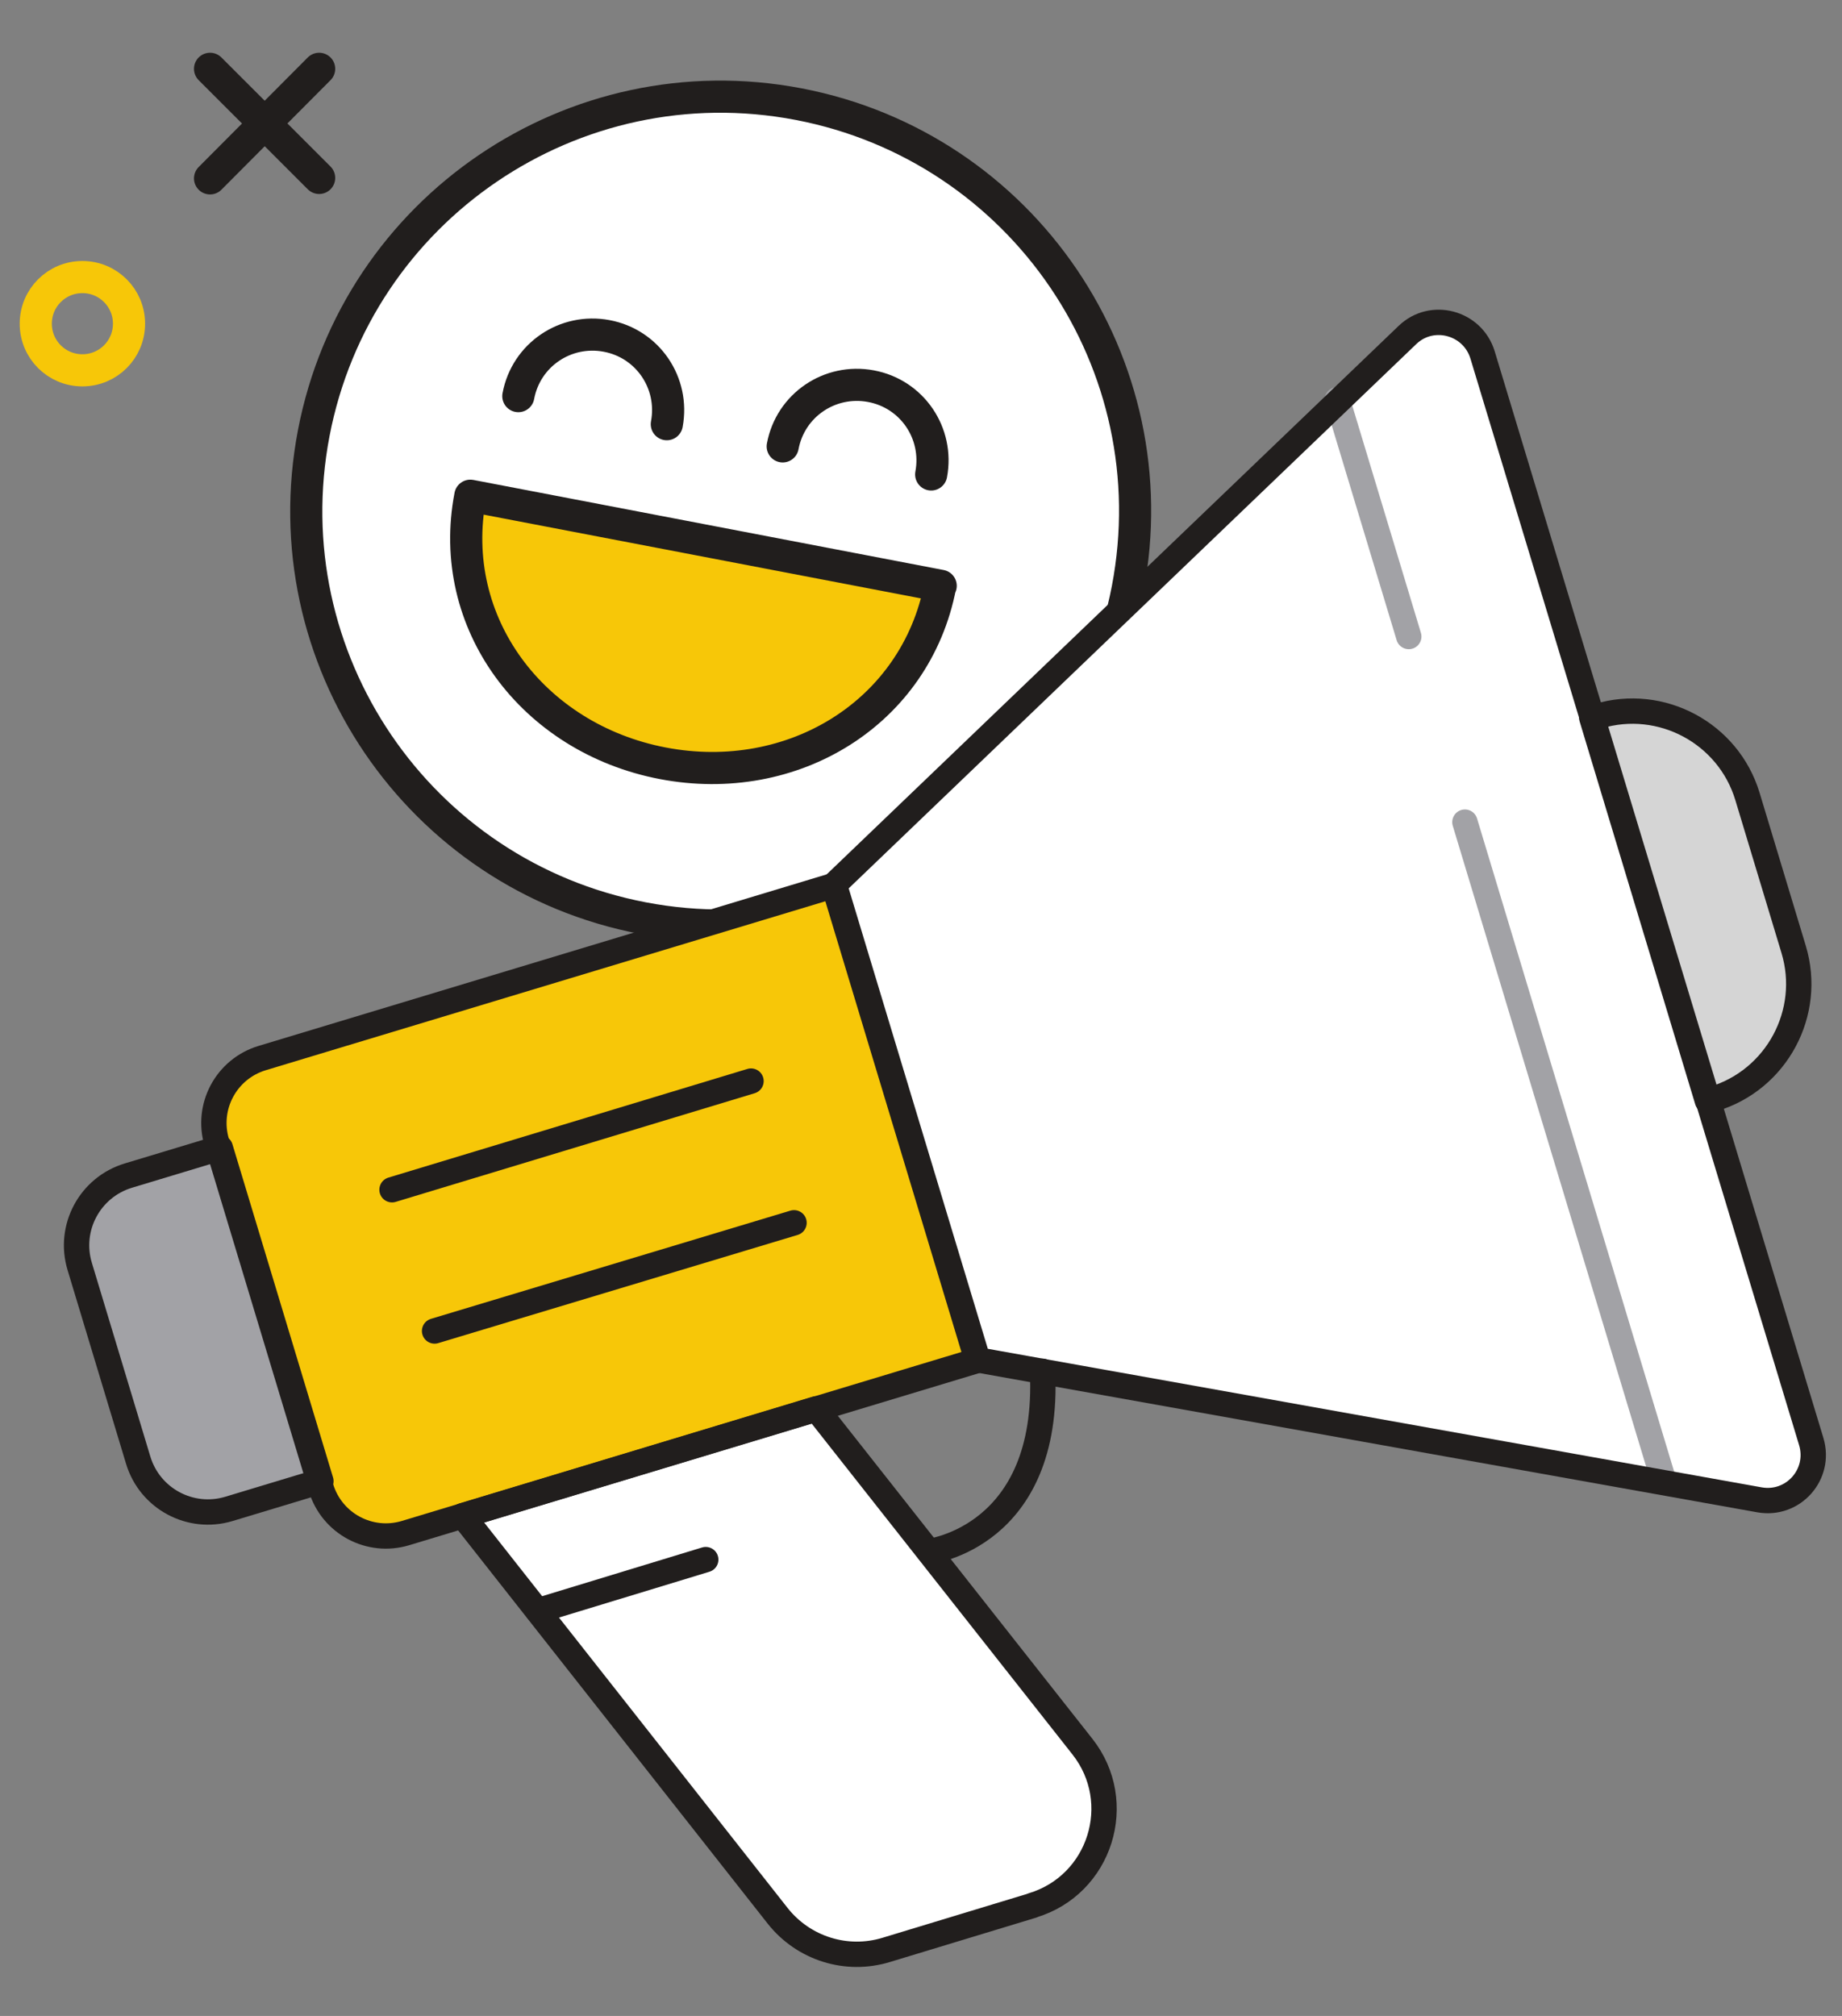
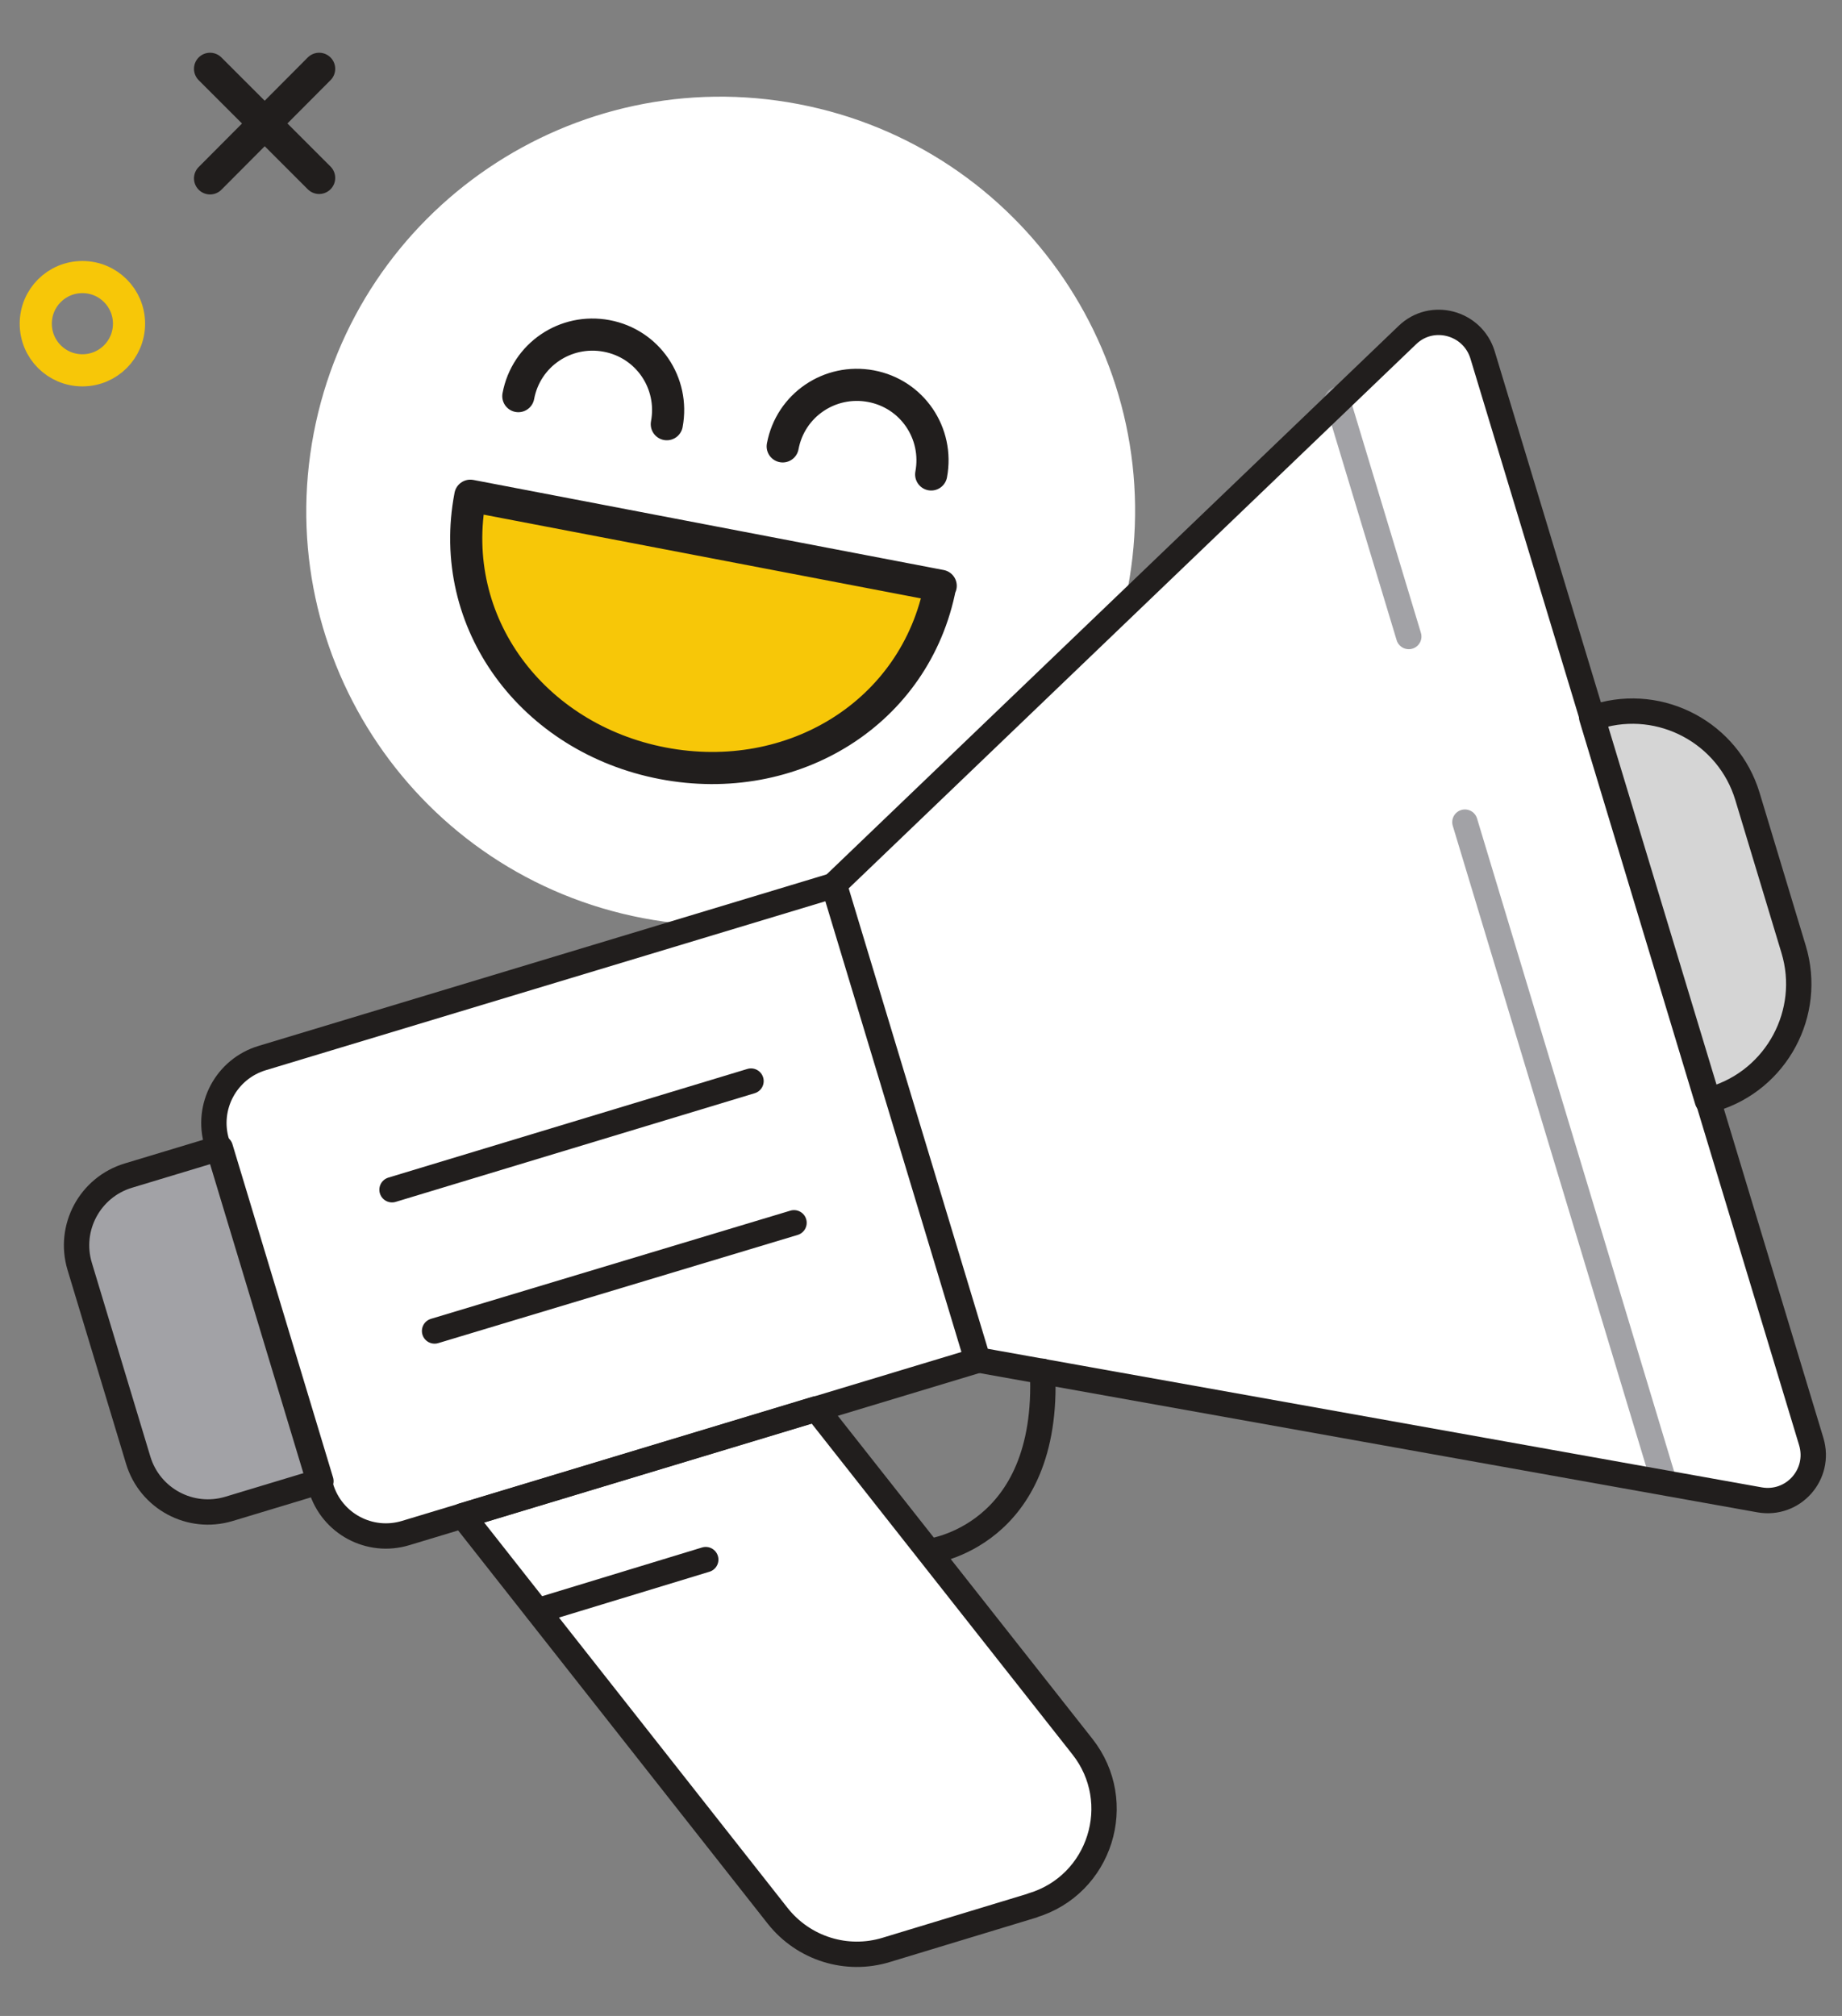
<svg xmlns="http://www.w3.org/2000/svg" viewBox="0 0 406.9 445.3">
  <rect x="0" y="0" width="406.9" height="445.3" fill="#808080" stroke="none" />
  <defs>
    <style>      .cls-1 {        stroke: #f7c708;        stroke-miterlimit: 10;      }      .cls-1, .cls-2, .cls-3, .cls-4 {        fill: none;      }      .cls-1, .cls-4 {        stroke-width: 7.1px;      }      .cls-5 {        fill: #f7c708;      }      .cls-6, .cls-7 {        opacity: .2;      }      .cls-6, .cls-8 {        fill: #fff;      }      .cls-2 {        stroke: #a2a2a6;      }      .cls-2, .cls-3 {        stroke-width: 5.6px;      }      .cls-2, .cls-3, .cls-4 {        stroke-linecap: round;        stroke-linejoin: round;      }      .cls-9 {        fill: #a2a2a6;      }      .cls-3, .cls-4 {        stroke: #211e1d;      }      .cls-7 {        fill: #2f2d2d;      }    </style>
  </defs>
  <g>
    <g id="Ebene_1">
      <g>
        <g>
          <g>
            <path class="cls-8" d="M69.3,95.7c-9.5,49.7,23.1,97.6,72.7,107.1,49.7,9.5,97.6-23.1,107.1-72.7,9.5-49.7-23.1-97.6-72.7-107.1-49.7-9.5-97.6,23.1-107.1,72.7Z" />
-             <path class="cls-4" d="M69.3,95.7c-9.5,49.7,23.1,97.6,72.7,107.1,49.7,9.5,97.6-23.1,107.1-72.7,9.5-49.7-23.1-97.6-72.7-107.1-49.7-9.5-97.6,23.1-107.1,72.7Z" />
            <g>
              <path class="cls-4" d="M147.3,93.7c1.7-9.1-4.2-17.8-13.3-19.5-9.1-1.7-17.8,4.2-19.5,13.3" />
              <path class="cls-4" d="M205.7,104.8c1.7-9.1-4.2-17.8-13.3-19.5-9.1-1.7-17.8,4.2-19.5,13.3" />
            </g>
            <path class="cls-5" d="M207.4,130.8c-5.4,28.1-32.6,44.7-61.3,39.2-28.7-5.5-47.9-31-42.5-59.1l103.9,19.9Z" />
            <path class="cls-4" d="M207.7,129.4c-5.4,28.1-32.6,44.7-61.3,39.2-28.7-5.5-47.9-31-42.5-59.1l103.9,19.9Z" />
          </g>
          <g>
            <path class="cls-1" d="M7.9,71.5c0,5.7,4.6,10.3,10.3,10.3s10.3-4.6,10.3-10.3-4.6-10.3-10.3-10.3-10.3,4.6-10.3,10.3Z" />
            <line class="cls-4" x1="70.5" y1="15.2" x2="46.4" y2="39.4" />
            <line class="cls-4" x1="46.4" y1="15.2" x2="70.5" y2="39.3" />
          </g>
        </g>
        <g>
          <g>
            <line class="cls-8" x1="323.6" y1="181.6" x2="367.6" y2="327.4" />
            <line class="cls-8" x1="295.4" y1="88.3" x2="311.2" y2="140.6" />
            <path class="cls-8" d="M71.4,214.4h131.9v109.6H71.4c-8.3,0-15-6.7-15-15v-79.6c0-8.3,6.7-15,15-15Z" transform="translate(-72.4 49.1) rotate(-16.8)" />
            <path class="cls-8" d="M23.1,257.4h21.2c8.9,0,16.1,7.2,16.1,16.1v44.7c0,8.9-7.2,16.1-16.1,16.1h-21.2v-76.9h0Z" transform="translate(167.4 566.9) rotate(163.2)" />
            <path class="cls-8" d="M71.4,214.4h131.9v109.6H71.4c-8.3,0-15-6.7-15-15v-79.6c0-8.3,6.7-15,15-15Z" transform="translate(-72.4 49.1) rotate(-16.8)" />
            <path class="cls-8" d="M23.1,257.4h21.2c8.9,0,16.1,7.2,16.1,16.1v44.7c0,8.9-7.2,16.1-16.1,16.1h-21.2v-76.9h0Z" transform="translate(167.4 566.9) rotate(163.2)" />
            <path class="cls-8" d="M216.1,300.4l172.6,30.9c7.4,1.3,13.6-5.6,11.4-12.9l-72.6-240c-2.2-7.2-11.2-9.6-16.6-4.4l-126.6,121.4,31.7,104.9Z" />
            <path class="cls-8" d="M228.1,420.9l-32.3,9.8c-8.8,2.7-18.3-.3-24-7.5l-69.6-88.4,78.1-23.6,58.8,74.6c9.7,12.3,4,30.6-11.1,35.1Z" />
            <line class="cls-8" x1="86.6" y1="262.8" x2="165.9" y2="238.8" />
            <path class="cls-6" d="M363.9,152.5h1.4c14.6,0,26.5,11.9,26.5,26.5v35.3c0,14.6-11.9,26.5-26.5,26.5h-1.4v-88.4h0Z" transform="translate(-40.8 117.8) rotate(-16.8)" />
            <line class="cls-8" x1="96" y1="294" x2="175.4" y2="270.1" />
            <path class="cls-8" d="M363.9,152.5h1.4c14.6,0,26.5,11.9,26.5,26.5v35.3c0,14.6-11.9,26.5-26.5,26.5h-1.4v-88.4h0Z" transform="translate(-40.8 117.8) rotate(-16.8)" />
            <line class="cls-8" x1="118.8" y1="355.8" x2="155.9" y2="344.5" />
          </g>
          <g>
            <line class="cls-2" x1="323.6" y1="181.6" x2="367.6" y2="327.4" />
            <line class="cls-2" x1="295.4" y1="88.3" x2="311.2" y2="140.6" />
-             <path class="cls-5" d="M71.4,214.4h131.9v109.6H71.4c-8.3,0-15-6.7-15-15v-79.6c0-8.3,6.7-15,15-15Z" transform="translate(-72.4 49.1) rotate(-16.8)" />
            <path class="cls-9" d="M23.1,257.4h21.2c8.9,0,16.1,7.2,16.1,16.1v44.7c0,8.9-7.2,16.1-16.1,16.1h-21.2v-76.9h0Z" transform="translate(167.4 566.9) rotate(163.2)" />
            <path class="cls-3" d="M71.4,214.4h131.9v109.6H71.4c-8.3,0-15-6.7-15-15v-79.6c0-8.3,6.7-15,15-15Z" transform="translate(-72.4 49.1) rotate(-16.8)" />
            <path class="cls-3" d="M23.1,257.4h21.2c8.9,0,16.1,7.2,16.1,16.1v44.7c0,8.9-7.2,16.1-16.1,16.1h-21.2v-76.9h0Z" transform="translate(167.4 566.9) rotate(163.2)" />
            <path class="cls-3" d="M216.1,300.4l172.6,30.9c7.4,1.3,13.6-5.6,11.4-12.9l-72.6-240c-2.2-7.2-11.2-9.6-16.6-4.4l-126.6,121.4,31.7,104.9Z" />
            <path class="cls-3" d="M228.1,420.9l-32.3,9.8c-8.8,2.7-18.3-.3-24-7.5l-69.6-88.4,78.1-23.6,58.8,74.6c9.7,12.3,4,30.6-11.1,35.1Z" />
            <line class="cls-3" x1="86.6" y1="262.8" x2="165.9" y2="238.8" />
            <path class="cls-7" d="M363.9,152.5h1.4c14.6,0,26.5,11.9,26.5,26.5v35.3c0,14.6-11.9,26.5-26.5,26.5h-1.4v-88.4h0Z" transform="translate(-40.8 117.8) rotate(-16.8)" />
            <line class="cls-3" x1="96" y1="294" x2="175.4" y2="270.1" />
            <path class="cls-3" d="M363.9,152.5h1.4c14.6,0,26.5,11.9,26.5,26.5v35.3c0,14.6-11.9,26.5-26.5,26.5h-1.4v-88.4h0Z" transform="translate(-40.8 117.8) rotate(-16.8)" />
            <line class="cls-3" x1="118.8" y1="355.8" x2="155.9" y2="344.5" />
          </g>
          <path class="cls-3" d="M205.2,342.7s26.8-3.1,25.1-39.8" />
        </g>
      </g>
    </g>
  </g>
</svg>